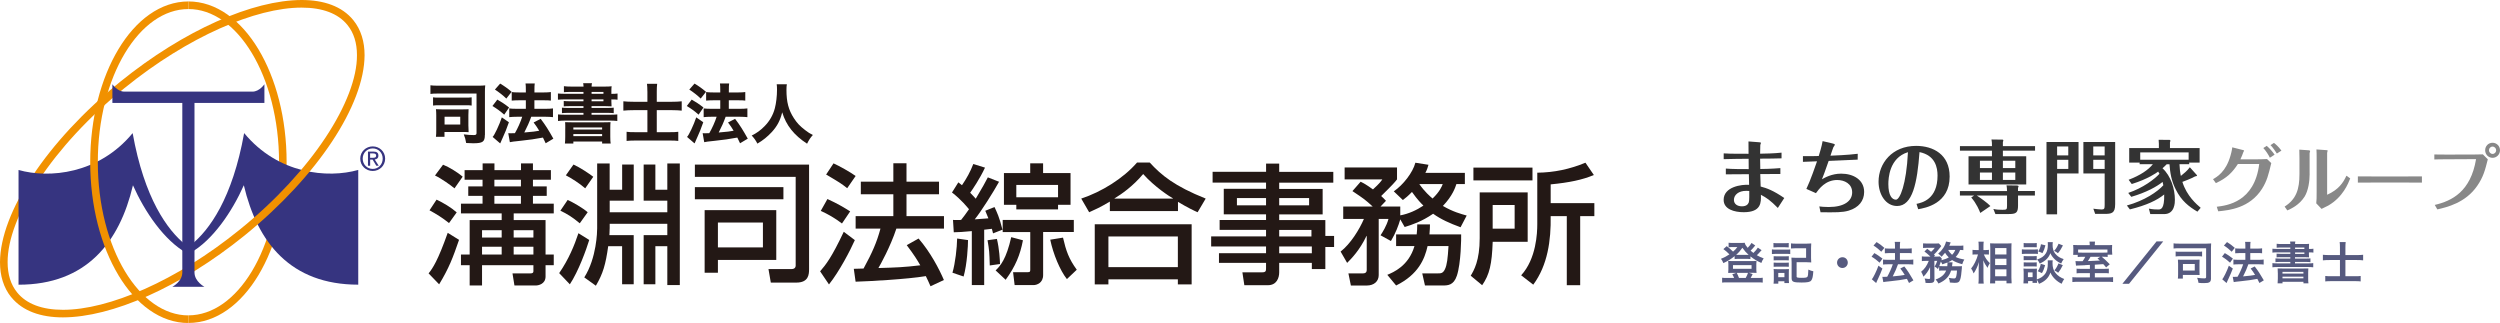
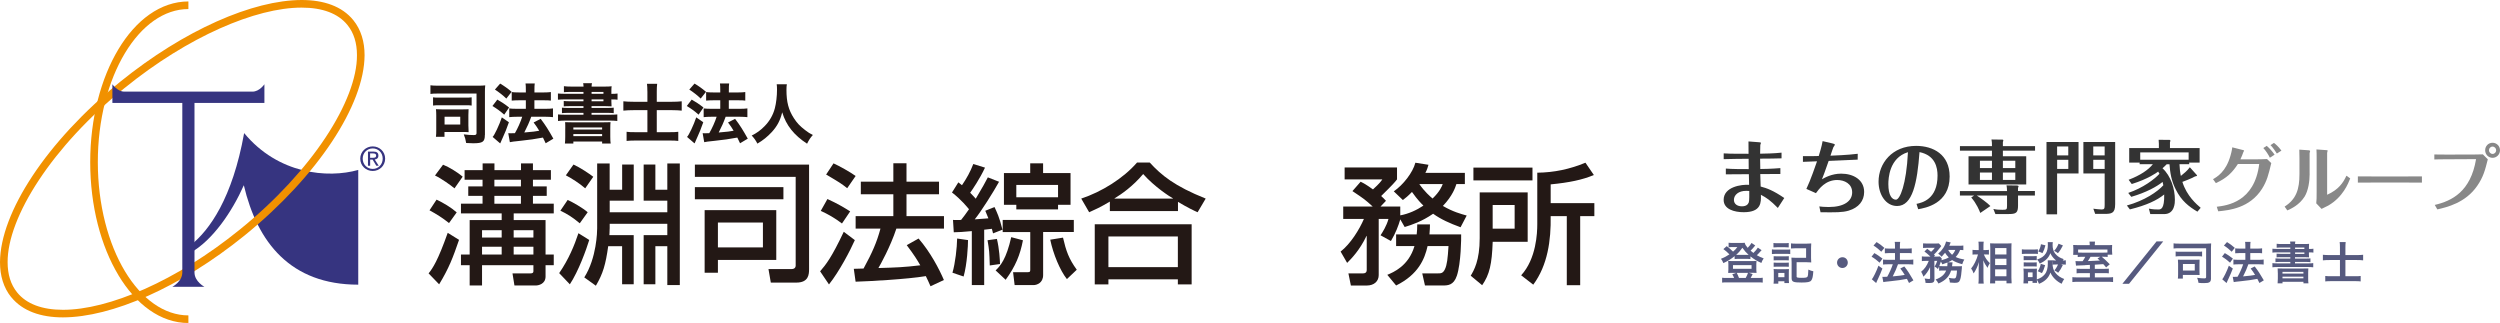
<svg xmlns="http://www.w3.org/2000/svg" id="_レイヤー_2" data-name="レイヤー 2" viewBox="0 0 640.4 82.73">
  <defs>
    <style>
      .cls-1 {
        fill: #333;
      }

      .cls-1, .cls-2, .cls-3, .cls-4, .cls-5, .cls-6 {
        stroke-width: 0px;
      }

      .cls-2 {
        fill: #f19100;
      }

      .cls-3 {
        fill: #565a7f;
      }

      .cls-4 {
        fill: #363480;
      }

      .cls-5 {
        fill: #888;
      }

      .cls-6 {
        fill: #231815;
      }
    </style>
  </defs>
  <g id="Main">
    <g>
      <g>
        <g>
          <path class="cls-5" d="M566.9,45.89c1.01-.58,3.28-1.88,4.45-5.97.1-.32.37-1.31.47-2.18l2.72.69c.13.04.31.08.31.15,0,.08-.17.32-.19.38-.3.78-.44,1.23-.76,1.85h3.88c.58,0,1.85,0,2.94-.07l1.09,1.03c-.72,3.04-1.12,4.62-2.4,6.64-3.14,4.88-8.3,5.44-11.19,5.72l-.37-1.17c2.59-.32,9.67-1.18,10.87-10.95h-5.46c-1.42,2.18-2.8,3.58-5.64,4.9l-.72-1ZM580.64,37.36c.8.69,1.42,1.4,2.02,2.26l-1.21.78c-.37-.78-1.07-1.84-1.68-2.48l.87-.56ZM582.49,36.6c.28.21,1.14.89,1.92,1.98l-1.17.75c-.38-.6-.98-1.49-1.63-2.16l.88-.56Z" />
          <path class="cls-5" d="M591.64,44.53c0,1.88-.34,4.3-1.3,5.85-1.39,2.16-3.4,3.07-4.42,3.52l-.69-.98c3.02-1.92,3.8-4.5,3.8-8.33v-4.02c0-.27-.02-2.05-.04-2.24l2.46.17c.11.02.31.06.31.22,0,.08-.11.39-.13.49v5.32ZM593.43,40.31c0-.3,0-1.59-.05-2.03l2.56.18c.09,0,.31.02.31.13,0,.1-.13.46-.13.56v10.74c2.91-1.3,4.12-3.07,4.94-4.88l.97.69c-.49,1.25-1.84,4.77-5.61,6.95-.25.13-1.46.73-1.73.86l-1.36-1.43c.1-.84.1-1.52.1-2.95v-8.82Z" />
          <path class="cls-5" d="M604,45.18c1.31,0,4.05.02,4.62.02h7.1c1.48,0,3.17,0,4.68-.02v1.6c-1.12-.02-3.43-.02-4.63-.02h-7.1c-3.25,0-3.66,0-4.68.02v-1.6Z" />
          <path class="cls-5" d="M623.7,52.49c4.4-1.03,9.19-3.41,10.57-11.73l-7.45.04c-1.75,0-2.5.02-3.24.05v-1.28c1.06.03,2.13.03,3.21.03l7.08-.02c1.01,0,1.79-.01,2.14-.04l1.27,1.27c-.71,2.82-1.16,4.54-2.71,6.79-3.02,4.4-7.81,5.48-10.22,6.04l-.67-1.16ZM638.5,36.57c1.04,0,1.9.85,1.9,1.92s-.87,1.94-1.9,1.94-1.9-.84-1.9-1.94.84-1.92,1.9-1.92ZM638.5,37.55c-.52,0-.93.43-.93.93s.41.95.93.95.92-.43.92-.95c0-.49-.42-.93-.92-.93Z" />
        </g>
        <g>
          <path class="cls-1" d="M456.05,44.57c-1.38,0-3.15.02-5.14.02.04,1.07.08,2.61.1,3.19,1.65.45,3.17.98,6.05,2.94l-1.65,2.55c-1.87-1.91-2.94-2.65-4.34-3.37.06,1.93.14,4.46-4.4,4.46-2.42,0-5.14-.76-5.14-3.16,0-3.35,4.54-3.99,6.52-3.85-.02-.51-.06-2.32-.06-2.73-3.56,0-5.3.04-5.9.04v-1.48c1.54.14,4.21.14,5.86.14,0-.39,0-2.24-.02-2.65-2.26.02-4.71.04-6.39.1v-1.48c1.6.12,5.22.1,6.37.1-.02-1-.04-2.61-.02-3.16l2.61.2c.58.04.58.11.58.21,0,.06-.14.41-.16.49-.02.23-.05,1.34-.05,2.24,1.24-.02,3.62-.06,5.49-.27v1.46c-1.81.04-2.94.08-5.49.08,0,.78.02.97.05,2.65.53,0,3.02-.04,5.14-.23v1.5ZM447.26,48.89c-1.85,0-3.1.99-3.1,2.32,0,1.03.85,1.64,2.04,1.64,1.09,0,1.55-.45,1.77-1.01.16-.43.12-2.22.12-2.92-.43-.04-.76-.04-.82-.04Z" />
          <path class="cls-1" d="M466.06,52.88c.52.06,1.15.15,2.37.15,3.99,0,6.02-1.54,6.02-3.76s-2-3.16-3.83-3.16c-3.04,0-4.67,2.3-5.45,3.37l-2.45-1.09c1.09-2.26,2.4-6.13,2.73-7.07-.27,0-3.28.12-3.61.14v-1.46c1.69.02,2.77,0,4.05-.04.18-.6.78-2.49.99-3.81l2.4.56c.7.16.74.29.74.39,0,.06-.35.56-.37.58-.06.08-.51,1.46-.76,2.2.52-.02,4.5-.16,6.99-.49l-.02,1.5c-1.11.04-5.76.25-7.43.33-1.06,3.04-1.33,3.74-1.72,4.7.7-.39,2.48-1.44,4.93-1.44,3.13,0,5.88,1.58,5.88,4.69,0,2.26-1.38,4.01-3.97,4.79-1.61.47-3.25.45-7.2.41l-.31-1.48Z" />
          <path class="cls-1" d="M490.94,52.22c1.38-.29,5.38-1.15,5.38-7.24,0-2.03-.55-5.18-4.62-6.02-.58,7.89-1.77,13.81-5.74,13.81-2.92,0-4.75-2.98-4.75-6.23,0-4.71,3.48-9.17,9.62-9.17,4.36,0,8.59,2.18,8.59,7.85,0,6.99-6.27,8.06-8.06,8.37l-.43-1.38ZM483.72,47.16c0,2.9.93,3.99,1.94,3.99s2.67-3.83,3.08-12.17c-4.81,1.46-5.02,6.76-5.02,8.18Z" />
          <path class="cls-1" d="M521.3,37.44v1.15h-8.24v1.44h5.98v7.22h-14.78v-7.22h6v-1.44h-8.2v-1.15h8.2v-.33c0-.51-.02-.82-.12-1.38l2.92.04s.12.12.12.19c0,.02-.1.41-.12.45v1.03h8.24ZM521.26,48.93v1.15h-4.32v2.55c0,1.91-.5,2.2-2.43,2.2h-3.37l-.52-1.31c.78.2,1.59.22,2.34.22,1.08,0,1.16-.08,1.16-1.04v-2.61h-7.75c.62.37,2.88,1.99,3.49,2.69l-2.59,1.77c-.18-.49-.94-2.41-2.32-3.95l.74-.51h-3.64v-1.15h12.07c0-.56-.06-1.13-.13-1.46l2.78.04c.16,0,.31.1.31.22,0,.08-.15.33-.15.41v.78h4.32ZM510.26,43.05v-1.87h-3.08v1.87h3.08ZM507.18,44.2v1.9h3.08v-1.9h-3.08ZM516.24,43.05v-1.87h-3.18v1.87h3.18ZM513.06,44.2v1.9h3.18v-1.9h-3.18Z" />
          <path class="cls-1" d="M532.44,36.37v8.06h-5.49v10.47h-2.72v-18.52h8.2ZM529.81,39.8v-2.28h-2.86v2.28h2.86ZM526.96,40.93v2.34h2.86v-2.34h-2.86ZM541.82,36.37v15.96c0,2.34-.95,2.46-2.75,2.46h-2.37l-.47-1.33c.49.08,1.75.2,2.12.2.68,0,.78-.22.78-1.15v-8.08h-5.45v-8.06h8.14ZM539.13,39.8v-2.28h-2.92v2.28h2.92ZM536.21,40.93v2.34h2.92v-2.34h-2.92Z" />
          <path class="cls-1" d="M550.81,54.81l-.35-1.37c.96.22,2.1.22,2.4.22.6,0,1.6,0,1.52-3.84-1.82,1.46-4.42,2.74-8.79,3.82l-.77-1c4.59-1.28,7.83-3.52,9.34-5.18-.07-.39-.13-.61-.19-.86-1.5,1.21-4.2,2.71-8.02,3.82l-.78-1c3.78-1.28,6.68-3.48,8-4.9-.19-.35-.24-.45-.33-.57-.41.31-2.59,1.89-6.77,3.19l-.8-1.09c2.96-1.12,5.08-2.55,6.21-3.99h-3.39v-.41h-2.67v-3.72h7.6v-1.09c0-.16-.06-.89-.06-1.03l2.82.02c.08,0,.2.12.2.27,0,.06-.12.27-.12.33v1.5h7.6v3.72h-2.67v.41h-2.49c.04,1.11.16,2.22.35,3,.7-.56,1.67-1.34,2.3-2.22l1.81,2.02c.19.23-.3.31-.47.33-1.13.62-2.61,1.15-3.25,1.4,1.13,3.62,3.64,5.74,4.69,6.64l-.84.99c-2.13-1.27-4.07-2.71-5.55-5.69-1.15-2.28-1.44-4.28-1.6-6.45h-.72c-.49.51-.85.82-1.07,1.02,2.18,2,3.17,5.31,3.17,8.08,0,.68,0,3.66-2.75,3.66h-3.56ZM548.24,40.91h12.4v-1.87h-12.4v1.87Z" />
        </g>
      </g>
      <g>
        <path class="cls-6" d="M128.51,58.97v1.87h-5.03v-1.87h5.03ZM123.61,43.58h-4.6v2.46h4.6v1.7h-3.66v2.43h3.66v2h-5.53v2.5h10.43v1.7h-8.2v8.83h-2.23v2.73h2.23v5.2h3.17v-5.2h13.16v1.57c0,.33-.2.53-.7.53h-4.66l.5,3.1h5.5c.57,0,2.47-.33,2.47-2.3v-2.9h2.1v-2.73h-2.1v-8.83h-8.16v-1.7h10.26v-2.5h-5.33v-2h3.53v-2.43h-3.53v-1.7h4.6v-2.46h-4.6v-1.73h-3.06v1.73h-6.8v-1.73h-3.03v1.73ZM128.51,63.2v2h-5.03v-2h5.03ZM136.64,58.97v1.87h-5.06v-1.87h5.06ZM136.64,63.2v2h-5.06v-2h5.06ZM133.44,46.04v1.7h-6.8v-1.7h6.8ZM133.44,50.18v2h-6.8v-2h6.8ZM111.42,44.95c1.63.77,4.06,2.5,5,3.3l2.1-3c-1.3-1.1-3.43-2.43-5.03-3.06l-2.06,2.76ZM110.02,53.87c1.83,1,3.33,1.93,5,3.27l1.97-2.74c-1.43-1.26-3.5-2.49-5.16-3.26l-1.8,2.73ZM114.69,59.64c-2.53,7.13-3.83,9.06-4.9,10.39l2.7,2.8c2.53-4.17,3.53-6.83,5.1-11.39l-2.9-1.8Z" />
        <path class="cls-6" d="M156.17,58.57c0,.67-.07,1.66-.07,1.66h6.23v12.59h-2.97v-9.76h-3.56c-.66,4.7-1.33,7.03-3.16,10.13l-2.97-2.13c3.2-5.03,3.3-11.83,3.3-12.56v-16.63h3.2v6.73h3.2v-6.46h2.97v9.26h-6.16v2.97h14.76v-2.97h-6.06v-9.26h3v6.46h3.06v-6.73h3.2v31.15h-3.2v-9.96h-3.06v9.76h-3v-12.59h6.06v-2.9h-14.76v1.23ZM146.91,42.15c1.7.77,4.03,2.33,5.06,3.13l-2.06,2.96c-1.46-1.27-3.43-2.53-4.96-3.33l1.96-2.77ZM145.41,51.21c1.26.56,3.9,2.06,5.13,3.16l-2.03,2.83c-1.9-1.6-3.23-2.4-4.96-3.23l1.87-2.76ZM150.94,61.47c-.77,2.5-2.73,7.96-4.97,11.36l-2.73-2.87c2.43-3.53,3.9-7.1,4.93-10.22l2.77,1.73Z" />
        <path class="cls-6" d="M183.9,57h11.53v6.37h-11.53v-6.37ZM180.5,69.86h3.4v-3.27h14.95v-12.76h-18.35v16.02ZM178,45.31h25.82v22.78c0,.4-.3.83-1.04.83h-5.93l.6,3.47h6.53c3.16,0,3.27-2.1,3.27-3.47v-26.75h-29.25v3.13ZM178,51.04h22.68v-3.1h-22.68v3.1Z" />
        <path class="cls-6" d="M229.61,58.57c-1.53,4.66-4.16,9.36-4.6,10.09,4.53-.13,6.56-.2,10.73-.7-.73-1.27-1.5-2.56-3.47-5.16l3.03-1.7c3.03,3.5,5.26,7.76,6.49,10.63l-3.43,1.6c-.43-1-.76-1.7-1.2-2.6-4.76.8-14.59,1.33-17.99,1.43l-.46-3.3c.46,0,2.23-.07,2.5-.07,2.2-4.03,3.4-6.73,4.33-10.23h-6.36v-3.2h9.66v-5.6h-8.33v-3.23h8.33v-4.7h3.37v4.7h8.33v3.23h-8.33v5.6h9.6v3.2h-12.19ZM213.52,41.85c1.37.6,4.46,2.33,5.66,3.23l-2.16,3.13c-1.6-1.26-2-1.5-5.4-3.5l1.9-2.87ZM211.95,50.98c2.63,1.2,4.13,2.1,5.83,3.17l-2.1,3.1c-1.83-1.4-3.66-2.43-5.43-3.23l1.7-3.03ZM218.98,61.5c-1.2,2.7-3.93,7.96-6.63,11.36l-2.27-3.36c1.5-1.73,2.93-3.5,6.06-10.13l2.83,2.13Z" />
        <path class="cls-6" d="M260.34,50.54v-3.17h10.69v3.17h-10.69ZM244.31,59.5c1.27-.03,2.33-.07,4.63-.3v13.83h3.17v-14.19c1.04-.1,1.5-.16,1.97-.23.07.2.1.34.3,1.17l2.47-.97v.63h7.06v9.59c0,.47,0,.7-.7.7h-3.7l.4,3.3h4.83c.87,0,2.47-.57,2.47-2.57v-11.03h7.86v-3.1h-18.22v2.46h-.07c-.76-3.1-1.43-4.49-2.03-5.76l-2.36.96c.36.83.53,1.23.8,1.94-1.07.1-2.7.2-3.5.26,1.63-2,4.83-7.09,6.23-9.63l-2.87-1.13c-.56,1.1-1.4,2.63-3.1,5.47-.33-.37-.7-.8-1.43-1.53.6-.83,2.47-3.57,3.8-6.43l-3-.93c-.73,1.93-1.73,3.73-2.9,5.43-.13-.1-.27-.23-.93-.73l-1.63,2.6c2.4,1.83,4,3.86,4.36,4.29-.97,1.4-1.57,2.17-2.03,2.74-.83.03-1.2.03-2.07,0l.2,3.16ZM245.18,61.1c-.04,2.33-.47,6.3-1.2,8.76l2.86.97c.9-3.2,1.13-7.93,1.13-9.33l-2.8-.4ZM260.34,53.64h10.69v-1.17h3.2v-8.13h-7.03v-2.5h-3.3v2.5h-6.73v8.13h3.17v1.17ZM252.97,61.54c.44,2.66.46,2.83.57,6.46l2.63-.37c-.06-1.2-.16-3.7-.8-6.43l-2.4.34ZM259.04,60.74c-1.27,5.63-2.76,7.33-4,8.53l2.57,2.4c2.53-3.5,3.7-6.33,4.43-10.12l-3-.8ZM275.83,69.1c-2.03-2.8-2.73-4.76-3.53-8.23l-3.27.53c.74,3.63,2.53,7.93,4.27,10.09l2.53-2.4Z" />
        <path class="cls-6" d="M285.5,50.88v-.07c1.73-1.03,4.7-3.09,7.33-6.23,2.97,3.33,6.83,5.8,7.63,6.23v.07h-14.96ZM284.3,54.07h17.45v-2.36c2.57,1.53,4.06,2.23,5.03,2.66l2.07-3.5c-8.06-3.23-11.36-6-14.33-9.23h-3.26c-3.53,4.07-9.06,7.5-14.29,9.23l2.03,3.5c1.33-.6,2.8-1.23,5.3-2.73v2.43ZM280.43,72.86h3.5v-1.3h17.79v1.3h3.53v-15.42h-24.82v15.42ZM301.72,60.57v7.86h-17.79v-7.86h17.79Z" />
-         <path class="cls-6" d="M335.34,50.74v1.86h-7.66v-1.86h7.66ZM324.31,44.01h-13.69v2.76h13.69v1.6h-10.83v6.53h10.83v1.46h-11.89v2.53h11.89v1.67h-14.06v2.57h14.06v1.73h-12.06v2.47h12.06v1.4c0,.69-.06,1.03-1.03,1.03h-5.03l.5,3.3h6.03c2.3,0,2.9-1.93,2.9-3.3v-2.43h8.36v1.6h3.46v-5.66h2.24v-2.83h-2.24v-4.06h-11.82v-1.46h11.13v-6.53h-11.13v-1.6h13.86v-2.76h-13.86v-2.13h-3.36v2.13ZM324.31,50.74v1.86h-7.46v-1.86h7.46ZM335.94,58.9v1.67h-8.26v-1.67h8.26ZM336.04,63.14v1.73h-8.36v-1.73h8.36Z" />
        <path class="cls-6" d="M358.7,56.17c-.47,1.63-1.17,3.5-2.4,5.57l-2.66-1.47c.46-.7,1.56-2.4,2.03-4.19h-2.5v14.39c0,1.57-1.17,2.67-3.07,2.67h-4.06l-.63-3.1h3.56c.63,0,1.13-.13,1.13-.9v-8.7h-.06c-1.73,3.63-3.87,5.83-4.96,6.9l-1.67-2.9c2.53-1.96,4.8-5.63,5.97-8.36h-5.3v-3.17h7.56c-2.07-1.87-2.13-1.9-5.2-3.96l2.1-2.4c.87.43,1.43.73,3.16,1.97,1.73-1.57,2.07-2.1,2.4-2.57h-9.66v-3.06h13.42v3.06c-.57.73-.87,1.13-4.06,4.26.57.5.76.74,1.23,1.23l-1.4,1.47h5.06v2.26c2.13-.4,4.13-1.3,5.93-2.5-.47-.47-1.5-1.46-2.93-3.5-1.07,1.1-1.63,1.53-2.33,2.07l-2.33-2.23c2.37-1.6,4.9-4.83,5.53-7.33l3.36.53c-.2.7-.36,1.23-.8,2.07h10.12v2.87h-2.17c-.26.8-.96,3-3.46,5.6,2.56,1.5,4.66,2.06,6.1,2.46l-1.57,3c-2.83-1.03-5.03-2.03-7.03-3.46-2.9,2-5.43,2.83-7.29,3.4l-1.13-1.97ZM363.57,47.15c1.43,2.03,2.73,3.13,3.4,3.7,1.87-1.8,2.37-3.1,2.6-3.7h-6ZM362.9,60.04c.1-.86.14-1.63.14-2.56h3.26c0,.77-.03,1.27-.13,2.56h8.12c.03.9-.03,7.4-1.1,10.59-.83,2.5-2.37,2.5-3.67,2.5h-4.5l-.7-3.1h4c.76,0,1.3,0,1.8-1.03.56-1.17.73-2.8.93-5.97h-5.36c-.73,3.3-2.37,7.3-8.06,10.1l-2.26-2.73c1.5-.63,5.46-2.23,6.96-7.36h-4.7v-3h5.26Z" />
        <path class="cls-6" d="M387.99,52.51v6.06h-5.63v-6.06h5.63ZM377.43,46.21h15.13v-3.27h-15.13v3.27ZM406.12,41.68c-4.03,1.66-7.96,2.5-12.33,2.56v13.19c0,2.2-.24,8.86-4.13,13.09l3.1,2.4c3.7-5,4.56-11.36,4.46-17.56h4.13v17.69h3.43v-17.69h3.63v-3.33h-11.19v-4.8c4.83-.47,8.13-1.17,11.06-2.4l-2.16-3.16ZM379.04,60.97c0,5.8-1.47,8.26-2.3,9.66l2.93,2.43c1.9-2.73,2.5-5.4,2.7-11.12h8.96v-12.66h-12.29v11.69Z" />
        <g>
          <path class="cls-4" d="M92.28,40.64c0-1.8,1.47-3.14,3.2-3.14s3.18,1.33,3.18,3.14-1.46,3.16-3.18,3.16-3.2-1.33-3.2-3.16ZM95.48,43.27c1.43,0,2.55-1.12,2.55-2.64s-1.12-2.61-2.55-2.61-2.57,1.12-2.57,2.61,1.12,2.64,2.57,2.64ZM94.81,42.46h-.55v-3.63h1.39c.86,0,1.28.31,1.28,1.03,0,.65-.41.93-.94,1l1.03,1.6h-.62l-.95-1.57h-.63v1.57ZM95.47,40.42c.47,0,.88-.03.88-.59,0-.45-.41-.53-.79-.53h-.75v1.12h.66Z" />
-           <path class="cls-2" d="M48.26,80.78c6.21,0,11.99-4.2,16.27-11.3h0c4.27-7.09,6.95-16.98,6.95-27.93h0c0-10.94-2.68-20.84-6.95-27.93h0c-4.28-7.11-10.06-11.31-16.27-11.3h0V.37c7.15,0,13.46,4.8,17.94,12.25h0c4.48,7.46,7.22,17.67,7.22,28.93h0c0,11.26-2.74,21.47-7.22,28.93h0c-4.47,7.45-10.79,12.24-17.94,12.25h0v-1.95h0ZM48.26,2.32h0s0,0,0,0h0Z" />
          <path class="cls-4" d="M47.79,64.79h.94c5.76-3.22,10.74-10.59,13.73-17.34,3.45,14.65,11.97,25.47,29.31,25.47v-29.39c-7.83,2.22-20.56,1.07-29.23-9.44-3,16.73-8.9,24.86-13.58,28.62h-1.4l.23,2.07Z" />
          <path class="cls-2" d="M2.88,76.14C.91,73.71,0,70.62,0,67.17H0c.06-12.72,11.92-30.9,30.76-46.2h0C47.25,7.64,64.81.02,77.27,0h0c5.65,0,10.35,1.6,13.24,5.17h0c1.97,2.43,2.88,5.52,2.88,8.97h0c-.06,12.72-11.92,30.89-30.75,46.19h0c-16.49,13.33-34.06,20.95-46.51,20.97h-.02c-5.64,0-10.33-1.61-13.22-5.17h0ZM31.98,22.49C13.38,37.49,1.89,55.62,1.95,67.17h0c0,3.12.8,5.72,2.44,7.74h0c2.39,2.96,6.42,4.45,11.73,4.45h0c11.68.02,29.07-7.38,45.29-20.54h0c18.59-15.01,30.09-33.13,30.03-44.68h0c0-3.12-.8-5.72-2.44-7.74h0c-2.39-2.96-6.42-4.45-11.73-4.45h-.05c-11.68,0-29.04,7.41-45.23,20.54h0Z" />
-           <path class="cls-4" d="M48.96,62.72h-1.4c-4.68-3.76-10.59-11.89-13.58-28.62-8.67,10.51-21.41,11.66-29.23,9.44v29.39c17.34,0,25.86-10.82,29.31-25.47,2.99,6.75,7.98,14.12,13.73,17.34h.94l.23-2.07Z" />
          <path class="cls-4" d="M52.37,73.47s-2.55-1.34-2.55-3.69V26.36h17.91v-4.78s-1.27,1.89-3.05,1.89H31.85c-1.79,0-3.06-1.89-3.06-1.89v4.78h17.91v43.42c0,2.36-2.56,3.69-2.56,3.69h8.22Z" />
          <path class="cls-2" d="M30.33,70.48c-4.48-7.46-7.22-17.67-7.22-28.93h0c0-11.26,2.74-21.47,7.22-28.93h0C34.8,5.17,41.11.38,48.26.37h0v1.95c-6.21,0-11.99,4.2-16.26,11.3h0c-4.27,7.09-6.95,16.98-6.94,27.93h0c0,10.94,2.68,20.84,6.94,27.93h0c4.28,7.11,10.06,11.31,16.26,11.31h0v1.95c-7.15,0-13.46-4.8-17.93-12.25h0Z" />
        </g>
        <path class="cls-6" d="M124.2,34.57c0,1.76-.53,2.13-3,2.13-.61,0-1.09-.02-1.79-.07-.15-.91-.28-1.39-.61-2.21,1.01.13,1.74.18,2.56.18.53,0,.71-.13.71-.5v-10.14h-9.64c-1.13,0-1.63.02-2.17.1v-2.21c.56.08,1.03.1,2.17.1h10.06c.75,0,1.26-.02,1.81-.08-.07.6-.08,1.01-.08,1.74v10.95ZM110.93,24.93c.45.07.75.08,1.46.08h6.95c.73,0,1.05-.02,1.48-.08v2.11c-.45-.07-.78-.08-1.46-.08h-6.97c-.68,0-1.01.02-1.46.08v-2.11ZM119.99,32.33c0,.75.02,1.13.05,1.53-.56-.05-.78-.05-1.63-.05h-4.55v1.24h-2.19c.07-.52.08-1.01.08-1.79v-3.75c0-.62-.02-1.06-.08-1.54.43.03.86.05,1.56.05h5.16c.86,0,1.23-.02,1.64-.05-.03.4-.05.8-.05,1.53v2.84ZM113.88,31.9h4.02v-1.99h-4.02v1.99Z" />
        <path class="cls-6" d="M127.39,25.51c1.06.6,1.91,1.15,3.02,2.03l-1.25,1.83c-1.01-.9-1.99-1.61-3.02-2.21l1.25-1.64ZM130.36,31.32c-.67,1.88-.93,2.52-1.53,3.84-.12.25-.23.5-.33.74-.1.22-.2.43-.28.65l-.1.18-1.93-1.66c.43-.35,1.73-3.09,2.36-5.01l1.81,1.26ZM128.12,21.41c1.06.63,1.98,1.28,2.94,2.11l-1.36,1.73c-.75-.75-1.96-1.69-2.92-2.31l1.34-1.53ZM130.21,34.12c.25.02.36.02.56.02.35,0,.48,0,1.13-.03.7-1.19,1.49-2.97,1.87-4.2h-1.44c-.7,0-1.31.03-1.88.1v-2.24c.52.07,1.1.1,1.89.1h2.36v-2.18h-1.79c-.68,0-1.23.03-1.83.08v-2.19c.45.07,1.01.1,1.84.1h1.78v-.51c0-.95-.02-1.35-.08-1.79h2.36c-.07.47-.08.85-.08,1.79v.51h2.42c.75,0,1.26-.03,1.79-.1v2.19c-.48-.07-.95-.08-1.78-.08h-2.44v2.18h2.92c.71,0,1.28-.03,1.84-.1v2.24c-.5-.06-1.14-.1-1.82-.1h-3.75c-.56,1.54-1,2.51-1.78,4.03,2.57-.23,2.59-.23,3.82-.45-.43-.73-.76-1.23-1.43-2.12l1.81-.93c1.28,1.69,1.99,2.84,3.25,5.08l-1.97,1.18c-.33-.7-.45-.96-.7-1.46-2.11.4-3.35.56-5.78.83-1.74.18-2.14.23-2.7.35l-.4-2.29Z" />
        <path class="cls-6" d="M149.48,23.55h-3.39c-.78,0-1.16.02-1.64.07v-1.54c.52.07,1.13.1,1.89.1h3.14c-.02-.37-.03-.51-.1-.86h2.26c-.07.28-.08.45-.1.86h3.35c.78,0,1.3-.02,1.79-.08-.05.3-.07.63-.07,1.36v.58h.17c.61,0,.91-.02,1.41-.08v1.58c-.4-.05-.76-.07-1.48-.07h-.1v.58c0,.58.02.98.05,1.19-.52-.03-.95-.05-1.68-.05h-3.45v.46h3.92c.85,0,1.3-.02,1.76-.07v1.4c-.53-.05-.98-.07-1.76-.07h-3.92v.48h4.66c.85,0,1.41-.03,1.94-.08v1.68c-.6-.07-1.26-.1-1.94-.1h-11.29c-.71,0-1.34.03-1.96.1v-1.68c.52.05,1.15.08,1.96.08h4.56v-.48h-3.75c-.8,0-1.25.02-1.76.07v-1.4c.48.05.95.07,1.76.07h3.75v-.46h-3.39c-.75,0-1.21.02-1.66.06v-1.38c.47.05.9.07,1.66.07h3.39v-.48h-4.6c-.81,0-1.33.02-1.94.08v-1.59c.52.05,1.11.08,1.94.08h4.6v-.48ZM144.8,32.93c0-.98,0-1.23-.05-1.63.42.03.63.03,1.69.03h8.25c1.1,0,1.3,0,1.71-.03-.05.36-.07.76-.07,1.63v2.07c0,.85.03,1.38.1,1.76h-2.19v-.51h-7.37v.51h-2.16c.05-.5.08-1.01.08-1.74v-2.09ZM146.87,33.18h7.37v-.52h-7.37v.52ZM146.87,34.88h7.37v-.53h-7.37v.53ZM154.58,24.03v-.48h-3.04v.48h3.04ZM151.54,25.94h3.04v-.48h-3.04v.48Z" />
        <path class="cls-6" d="M165.83,23.42c0-.86-.03-1.35-.1-1.96h2.61c-.07.6-.1,1.15-.1,1.99v2.62h3.92c.88,0,1.66-.03,2.47-.12v2.39c-.75-.08-1.46-.12-2.39-.12h-4v5.64h3.3c1.03,0,1.56-.02,2.21-.1v2.34c-.7-.08-1.19-.1-2.21-.1h-8.81c-1,0-1.58.04-2.22.1v-2.34c.61.08,1.14.1,2.19.1h3.14v-5.64h-3.59c-.96,0-1.68.03-2.57.12v-2.39c.72.08,1.55.12,2.57.12h3.59v-2.65Z" />
        <path class="cls-6" d="M177.18,25.51c1.06.6,1.91,1.15,3.02,2.03l-1.25,1.83c-1.01-.9-1.99-1.61-3.02-2.21l1.25-1.64ZM180.15,31.32c-.67,1.88-.93,2.52-1.53,3.84-.12.25-.23.5-.33.74-.1.22-.2.43-.28.65l-.1.18-1.92-1.66c.43-.35,1.73-3.09,2.36-5.01l1.81,1.26ZM177.91,21.41c1.06.63,1.98,1.28,2.94,2.11l-1.36,1.73c-.74-.75-1.96-1.69-2.92-2.31l1.34-1.53ZM180,34.12c.25.02.36.02.56.02.35,0,.48,0,1.13-.03.7-1.19,1.5-2.97,1.88-4.2h-1.44c-.7,0-1.31.03-1.88.1v-2.24c.52.07,1.1.1,1.89.1h2.36v-2.18h-1.79c-.68,0-1.23.03-1.83.08v-2.19c.45.07,1.01.1,1.84.1h1.78v-.51c0-.95-.02-1.35-.08-1.79h2.36c-.07.47-.08.85-.08,1.79v.51h2.42c.75,0,1.26-.03,1.79-.1v2.19c-.48-.07-.95-.08-1.78-.08h-2.44v2.18h2.92c.71,0,1.28-.03,1.84-.1v2.24c-.5-.06-1.14-.1-1.82-.1h-3.75c-.56,1.54-1,2.51-1.78,4.03,2.57-.23,2.59-.23,3.82-.45-.43-.73-.76-1.23-1.43-2.12l1.81-.93c1.28,1.69,1.99,2.84,3.25,5.08l-1.98,1.18c-.33-.7-.45-.96-.7-1.46-2.11.4-3.35.56-5.78.83-1.74.18-2.14.23-2.7.35l-.4-2.29Z" />
        <path class="cls-6" d="M201.56,21.59c-.07.28-.1.88-.1,1.46,0,3.09.53,5.11,1.91,7.24.8,1.23,1.51,1.99,2.89,3.05.8.61,1.11.81,1.96,1.24-.66.73-1.01,1.28-1.48,2.23-3.35-2.18-5.36-4.7-6.37-8.04-.53,2.11-1.24,3.47-2.64,5.03-1.16,1.24-2.27,2.14-3.72,2.99-.4-.81-.88-1.49-1.46-2.06,1.31-.66,2.26-1.34,3.29-2.39,1.29-1.3,2.19-2.86,2.65-4.63.33-1.25.55-3.09.55-4.73,0-.6-.02-.95-.08-1.39h2.61Z" />
        <g>
          <path class="cls-3" d="M451.05,64.3c-.28.34-.74.82-1.02,1.08.53.31,1.04.54,1.76.82-.27.35-.44.68-.6,1.16-1.12-.49-1.88-.95-2.8-1.68v.68c-.23-.03-.38-.05-.77-.05h-2.55c-.3,0-.52.01-.73.05v-.75c-.81.68-1.7,1.24-2.88,1.79-.18-.46-.42-.87-.62-1.1.75-.29,1.42-.64,2.17-1.14-.59-.6-.98-.95-1.55-1.35l.86-.76c.53.39,1.16.94,1.62,1.41.52-.44.75-.68,1.1-1.17h-1.53c-.23,0-.44.01-.71.05v-1.17c.29.05.47.06.96.06h2.17c.54,0,.75-.01.99-.05.13.47.27.72.77,1.31.44-.45.83-.96.97-1.25l.96.64c-.46.59-.75.9-1.19,1.33.25.22.44.37.72.58.49-.45.95-1.01,1.14-1.36l.96.65s-.07.08-.1.12l-.1.13ZM444.21,71.2c-.12-.31-.33-.75-.47-.94l1.02-.37h-1.24c-.38,0-.61.01-.83.03.03-.31.05-.51.05-.84v-1.46c0-.3-.01-.51-.05-.79.3.03.53.05.91.05h5.45c.4,0,.62-.01.9-.05-.03.25-.05.44-.05.77v1.47c0,.39.01.58.05.84-.22-.02-.45-.03-.83-.03h-1.12l.96.35c-.09.19-.12.22-.18.34l-.22.42-.08.15-.05.06h1.98c.54,0,.79-.01,1.13-.06v1.25c-.35-.05-.65-.06-1.2-.06h-8c-.55,0-.84.01-1.2.06v-1.25c.35.05.58.06,1.12.06h1.95ZM443.92,68.85h4.76v-.94h-4.76v.94ZM445.13,65.28h2.79c-.59-.52-1.09-1.09-1.59-1.81-.43.64-.97,1.26-1.59,1.81h.4ZM447.18,71.2c.24-.43.5-.99.59-1.31h-2.89c.21.39.39.81.58,1.31h1.72Z" />
          <path class="cls-3" d="M453.9,63.88c.28.05.5.06.92.06h2.85c.47,0,.67-.01.92-.05v1.19c-.24-.03-.4-.05-.88-.05h-2.9c-.4,0-.65.01-.92.05v-1.2ZM454.29,62.24c.31.05.5.06.96.06h1.99c.46,0,.65-.01.96-.06v1.14c-.32-.03-.53-.05-.96-.05h-1.99c-.42,0-.67.01-.96.05v-1.14ZM454.31,72.67c.05-.38.07-.73.07-1.13v-1.71c0-.37-.01-.62-.06-.91.29.02.46.03.9.03h2.26c.45,0,.58,0,.77-.03-.03.25-.03.4-.03.83v1.94c0,.28.02.62.05.82h-1.18v-.46h-1.56v.62h-1.23ZM454.34,65.63c.23.02.38.03.76.03h2.38c.38,0,.53-.01.74-.03v1.07c-.25-.02-.39-.03-.74-.03h-2.38c-.37,0-.53.01-.76.03v-1.07ZM454.34,67.26c.23.02.38.04.76.04h2.38c.38,0,.53-.01.74-.04v1.08c-.27-.03-.38-.03-.76-.03h-2.37c-.35,0-.53.01-.75.03v-1.08ZM455.52,71.01h1.58v-1.09h-1.58v1.09ZM460.21,70.75c0,.23.06.3.27.35.22.05.55.07,1.02.07.94,0,1.28-.06,1.46-.24.17-.16.24-.71.27-1.87.37.19.98.39,1.27.43-.09,1.34-.22,1.93-.53,2.35-.3.4-.91.53-2.5.53-2.13,0-2.53-.18-2.53-1.17v-4.08c0-.55-.01-.77-.05-1.13.35.03.66.05,1.16.05h2.6v-2.45h-2.67c-.51,0-.86.02-1.2.06v-1.31c.37.05.73.07,1.21.07h2.8c.51,0,.84-.01,1.18-.05-.03.4-.05.61-.05,1.17v2.55c0,.49.01.81.05,1.14-.37-.03-.64-.05-1.16-.05h-2.59v3.58Z" />
          <path class="cls-3" d="M473.33,67.27c0,.76-.61,1.38-1.38,1.38s-1.37-.61-1.37-1.38.61-1.38,1.39-1.38,1.36.62,1.36,1.38Z" />
          <path class="cls-3" d="M480.14,64.83c.73.4,1.28.8,2.07,1.41l-.73,1.05c-.67-.61-1.35-1.13-2.06-1.54l.72-.92ZM482.2,68.78c-.37.98-.65,1.63-1.12,2.64-.08.17-.16.35-.25.53-.06.14-.12.28-.18.43l-.06.12-1.11-.97c.31-.25,1.25-2.16,1.7-3.47l1.03.73ZM480.71,62.01c.72.43,1.34.89,1.99,1.48l-.79,1c-.51-.52-1.32-1.18-1.99-1.59l.79-.89ZM482.18,70.91c.17.01.25.01.39.01.2,0,.52-.01.86-.03.55-.96,1.14-2.28,1.43-3.19h-1.25c-.46,0-.88.02-1.25.07v-1.29c.34.05.72.07,1.26.07h1.8v-1.73h-1.39c-.45,0-.84.02-1.21.06v-1.27c.3.05.69.07,1.22.07h1.38v-.51c0-.62-.01-.91-.07-1.21h1.4c-.06.35-.07.61-.07,1.21v.51h1.85c.5,0,.82-.02,1.18-.07v1.27c-.32-.05-.64-.06-1.17-.06h-1.86v1.73h2.22c.49,0,.86-.02,1.21-.07v1.29c-.35-.05-.76-.07-1.2-.07h-2.72c-.47,1.29-.62,1.63-1.35,3.1,1.61-.15,2.42-.24,3.07-.38-.35-.58-.61-.96-1.13-1.64l1.03-.53c.92,1.2,1.29,1.77,2.33,3.56l-1.13.68c-.28-.55-.37-.76-.53-1.06-1.49.29-2.25.39-4.18.6-1.28.13-1.53.16-1.87.23l-.25-1.34Z" />
          <path class="cls-3" d="M497.64,69.3c-.45,0-.66.01-.91.05v-1.11c-.12.26-.15.35-.31.68-.3-.31-.49-.45-.84-.63.24-.39.55-1.08.66-1.47h-.73l.02,4.68c0,.77-.3,1-1.32,1-.29,0-.55-.01-.96-.03-.01-.38-.09-.75-.24-1.13.49.08.81.12,1.03.12.31,0,.38-.05.37-.28v-2.76c-.4.92-1.07,1.89-1.71,2.45-.14-.45-.31-.83-.58-1.26.91-.75,1.43-1.49,1.95-2.78h-.8c-.43,0-.69.01-.97.06v-1.22c.29.05.58.06,1.04.06h1.16c-.65-.61-1.09-.99-1.54-1.31l.72-.69c.49.35.71.53.99.77.37-.3.69-.66.94-1.02h-2.01c-.39,0-.72.01-.99.05v-1.19c.31.03.58.05,1.09.05h1.98c.59,0,.74-.01.98-.04l.62.67c-.07.08-.16.2-.25.34-.61.82-1.24,1.51-1.62,1.81.1.1.17.18.25.28l-.25.28h.69c.4,0,.62-.01.84-.04l.5.61c-.03.07-.08.19-.14.36.69-.16,1.4-.43,1.9-.72-.4-.39-.74-.81-.95-1.19-.29.37-.42.52-.89,1.02-.22-.28-.57-.59-.88-.79,1.04-.86,1.79-2.02,2.01-3.11l1.2.23c-.05.1-.1.24-.17.4-.08.18-.09.22-.2.45h2.39c.54,0,.92-.02,1.22-.06v1.18c-.23-.03-.47-.05-.83-.05-.31.77-.61,1.25-1.14,1.81.67.31,1.31.5,2.22.65-.27.43-.37.68-.53,1.2-1.14-.31-2-.67-2.6-1.07-.29.21-.6.37-1.07.59h1.18c-.02.21-.05.37-.07.56-.02.16-.03.25-.06.45h1.64c.51,0,.71-.01.91-.05-.01.11-.02.21-.03.25v.25c-.1,1.37-.25,2.43-.42,2.9-.23.7-.52.89-1.43.89-.33,0-.68-.02-1.22-.08-.03-.43-.1-.76-.27-1.2.54.1.97.16,1.33.16s.5-.15.61-.73c.08-.38.12-.73.15-1.31h-1.51c-.46,1.54-1.46,2.57-3.24,3.33-.16-.32-.44-.74-.72-1.03,1.42-.51,2.28-1.25,2.7-2.3h-.89ZM498.82,68.2c.03-.33.06-.6.06-.87,0-.05,0-.06-.01-.09-.42.17-.71.28-1.32.47-.14-.3-.2-.42-.38-.69-.14.45-.24.75-.4,1.14.21.02.43.03.95.03h1.11ZM499.05,64.02c.18.39.6.91.99,1.25.39-.39.62-.73.82-1.25h-1.81Z" />
          <path class="cls-3" d="M508.18,65.18c.35.85.84,1.57,1.55,2.23l-.14.22c-.23.38-.28.46-.46.98-.46-.61-.79-1.18-1.1-1.94.03.67.05.95.05,1.58v2.97c0,.58.02,1.07.07,1.42h-1.36c.05-.37.07-.83.07-1.42v-2.38c0-.51.03-1.33.08-1.73-.3,1.02-.86,2.22-1.38,2.93-.16-.5-.39-.95-.64-1.26.68-.77,1.42-2.25,1.77-3.6h-.57c-.37,0-.6.01-.84.05v-1.24c.21.05.46.06.86.06h.72v-.94c0-.61-.02-.88-.07-1.2h1.36c-.05.3-.07.66-.07,1.19v.95h.66c.3,0,.53-.01.74-.06v1.22c-.27-.02-.46-.03-.73-.03h-.57ZM509.77,72.6c.03-.42.06-.91.06-1.48v-7.57c0-.39-.01-.67-.05-1.22.31.02.53.03,1.03.03h3.47c.5,0,.75-.01.99-.05-.02.33-.03.65-.03,1.18v7.61c0,.61.02,1.11.06,1.47h-1.32v-.66h-2.9v.68h-1.31ZM511.07,65.18h2.9v-1.64h-2.9v1.64ZM511.07,67.9h2.9v-1.63h-2.9v1.63ZM511.07,70.76h2.9v-1.76h-2.9v1.76Z" />
-           <path class="cls-3" d="M517.93,63.86c.28.05.5.06.92.06h2.26c.47,0,.65-.01.92-.05v1.19c-.24-.03-.4-.05-.88-.05h-2.31c-.4,0-.65.01-.92.05v-1.2ZM525.82,66.67c-.03.23-.05.38-.05.65,0,1.17.24,1.99.8,2.64.53.66,1.27,1.16,2.2,1.51-.3.42-.39.6-.66,1.22-1.28-.6-2.37-1.69-2.88-2.87-.43,1.32-1.4,2.28-2.92,2.89-.15-.38-.38-.82-.55-1.05.01.39.02.57.05.8h-1.16v-.47h-1.14v.6h-1.19c.03-.32.06-.76.06-1.13v-1.77c0-.35-.01-.59-.05-.9.23.03.42.05.77.05h1.99c.38,0,.5,0,.69-.03-.02.21-.03.4-.03.83v1.94c.9-.3,1.51-.69,2-1.28.58-.68.82-1.57.82-2.91,0-.29-.01-.51-.03-.71h1.29ZM518.38,62.24c.28.05.47.06.94.06h1.48c.46,0,.66-.01.94-.06v1.11c-.31-.02-.52-.03-.94-.03h-1.48c-.42,0-.65.01-.94.03v-1.11ZM518.38,65.59c.22.02.37.03.73.03h1.9c.37,0,.52-.01.72-.03v1.07c-.21-.02-.38-.03-.72-.03h-1.9c-.36,0-.51.01-.73.03v-1.07ZM518.38,67.2c.22.02.37.03.73.03h1.9c.37,0,.52-.01.72-.03v1.07c-.2-.02-.38-.03-.73-.03h-1.88c-.35,0-.52.01-.73.03v-1.07ZM519.47,70.99h1.2v-1.22h-1.2v1.22ZM525.84,62.03c-.03.23-.05.43-.05.66,0,.97.21,1.69.64,2.25.28.36.7.73,1.14.98.29.16.53.27,1.06.45-.3.43-.45.69-.64,1.14-1.28-.58-2.29-1.55-2.77-2.65-.44,1.2-1.31,2.05-2.72,2.65-.2-.43-.4-.74-.67-1.04,1.12-.37,1.76-.82,2.24-1.58.36-.58.51-1.25.51-2.23,0-.23-.01-.4-.03-.64h1.28ZM523.88,67.93c-.29.99-.49,1.49-.82,2.03l-1.07-.49c.36-.47.65-1.17.77-1.89l1.12.35ZM523.96,62.84c-.21.83-.42,1.39-.76,2l-1.09-.44c.39-.6.58-1.1.7-1.84l1.14.28ZM528.44,62.87c-.42.84-.77,1.39-1.28,1.99-.35-.28-.6-.43-.98-.59.52-.58.83-1.09,1.14-1.84l1.12.44ZM528.41,67.92c-.42.86-.69,1.33-1.19,1.95-.43-.32-.5-.37-.97-.6.45-.53.77-1.09,1.05-1.8l1.11.45Z" />
+           <path class="cls-3" d="M517.93,63.86c.28.05.5.06.92.06h2.26c.47,0,.65-.01.92-.05v1.19c-.24-.03-.4-.05-.88-.05h-2.31c-.4,0-.65.01-.92.05v-1.2ZM525.82,66.67c-.03.23-.05.38-.05.65,0,1.17.24,1.99.8,2.64.53.66,1.27,1.16,2.2,1.51-.3.42-.39.6-.66,1.22-1.28-.6-2.37-1.69-2.88-2.87-.43,1.32-1.4,2.28-2.92,2.89-.15-.38-.38-.82-.55-1.05.01.39.02.57.05.8h-1.16v-.47h-1.14v.6h-1.19c.03-.32.06-.76.06-1.13v-1.77c0-.35-.01-.59-.05-.9.23.03.42.05.77.05h1.99c.38,0,.5,0,.69-.03-.02.21-.03.4-.03.83v1.94c.9-.3,1.51-.69,2-1.28.58-.68.82-1.57.82-2.91,0-.29-.01-.51-.03-.71h1.29Zc.28.05.47.06.94.06h1.48c.46,0,.66-.01.94-.06v1.11c-.31-.02-.52-.03-.94-.03h-1.48c-.42,0-.65.01-.94.03v-1.11ZM518.38,65.59c.22.02.37.03.73.03h1.9c.37,0,.52-.01.72-.03v1.07c-.21-.02-.38-.03-.72-.03h-1.9c-.36,0-.51.01-.73.03v-1.07ZM518.38,67.2c.22.02.37.03.73.03h1.9c.37,0,.52-.01.72-.03v1.07c-.2-.02-.38-.03-.73-.03h-1.88c-.35,0-.52.01-.73.03v-1.07ZM519.47,70.99h1.2v-1.22h-1.2v1.22ZM525.84,62.03c-.03.23-.05.43-.05.66,0,.97.21,1.69.64,2.25.28.36.7.73,1.14.98.29.16.53.27,1.06.45-.3.43-.45.69-.64,1.14-1.28-.58-2.29-1.55-2.77-2.65-.44,1.2-1.31,2.05-2.72,2.65-.2-.43-.4-.74-.67-1.04,1.12-.37,1.76-.82,2.24-1.58.36-.58.51-1.25.51-2.23,0-.23-.01-.4-.03-.64h1.28ZM523.88,67.93c-.29.99-.49,1.49-.82,2.03l-1.07-.49c.36-.47.65-1.17.77-1.89l1.12.35ZM523.96,62.84c-.21.83-.42,1.39-.76,2l-1.09-.44c.39-.6.58-1.1.7-1.84l1.14.28ZM528.44,62.87c-.42.84-.77,1.39-1.28,1.99-.35-.28-.6-.43-.98-.59.52-.58.83-1.09,1.14-1.84l1.12.44ZM528.41,67.92c-.42.86-.69,1.33-1.19,1.95-.43-.32-.5-.37-.97-.6.45-.53.77-1.09,1.05-1.8l1.11.45Z" />
          <path class="cls-3" d="M534.09,67.94c-.5.02-1.01.05-1.5.06l-.44.02c-.15.01-.2.01-.36.03l-.14-1.17c.33.03.45.03.86.03.21,0,.52,0,.98-.01.23-.31.5-.75.68-1.12h-.55c-.77,0-1.07.01-1.39.06v-.56h-1.16v-.25s.02-.14.02-.14c.01-.14.02-.44.02-.69v-.59c0-.35-.01-.58-.05-.86.4.03.79.05,1.43.05h2.82v-.16c0-.28-.02-.52-.06-.75h1.41c-.03.22-.06.46-.06.75v.16h2.99c.72,0,1.1-.01,1.46-.05-.02.25-.03.43-.03.9v.63c0,.37.02.66.06.95h-1.18v.6c-.3-.05-.56-.06-1.25-.06h-.27c.81.67.82.68,2.06,1.93l-.94.8c-.39-.49-.53-.64-.73-.84l-.74.05-1.42.09v1.07h2.42c.59,0,.79-.01,1.17-.05v1.2c-.38-.05-.62-.06-1.19-.06h-2.39v1.1h3.24c.72,0,1.09-.02,1.43-.07v1.26c-.39-.05-.87-.07-1.58-.07h-7.29c-.69,0-1.18.02-1.56.07v-1.26c.36.05.73.07,1.43.07h3.06v-1.1h-2.2c-.59,0-.84.01-1.21.06v-1.2c.34.03.54.05,1.24.05h2.17v-1.02l-1.27.07ZM539.84,63.92h-7.51v.77c.25.02.54.03,1.16.03h5.15c.66,0,.95-.01,1.2-.03v-.77ZM535.5,65.79c-.27.49-.43.75-.67,1.09,2.07-.07,2.21-.08,3.07-.14-.21-.2-.31-.29-.61-.53l.7-.42h-2.5Z" />
          <path class="cls-3" d="M554.13,61.84l-8.76,10.86h-1.7l8.75-10.86h1.71Z" />
          <path class="cls-3" d="M566.37,71.2c0,.62-.1.9-.4,1.09-.28.17-.62.23-1.38.23-.53,0-.89-.01-1.42-.07-.09-.54-.16-.81-.35-1.29.64.09,1.26.15,1.81.15.37,0,.49-.08.49-.35v-7.37h-6.89c-.73,0-1.09.02-1.45.07v-1.33c.38.07.69.08,1.45.08h6.98c.5,0,.83-.01,1.2-.05-.04.38-.05.65-.05,1.16v7.68ZM557.31,64.43c.3.05.57.06,1.04.06h4.7c.47,0,.74-.01,1.04-.06v1.27c-.32-.06-.58-.07-1.03-.07h-4.71c-.46,0-.72.01-1.04.07v-1.27ZM563.42,69.44c0,.46.01.71.03,1.01-.32-.02-.51-.03-1.09-.03h-3.2v.95h-1.28c.05-.35.06-.68.06-1.21v-2.61c0-.42-.01-.73-.05-1.04.29.02.58.03,1.04.03h3.46c.55,0,.81-.01,1.06-.03-.02.3-.03.54-.03,1.01v1.94ZM559.18,69.3h3.03v-1.68h-3.03v1.68Z" />
          <path class="cls-3" d="M569.91,64.83c.73.4,1.28.8,2.07,1.41l-.73,1.05c-.67-.61-1.35-1.13-2.06-1.54l.72-.92ZM571.96,68.78c-.37.98-.65,1.63-1.12,2.64-.08.17-.16.35-.25.53-.06.14-.11.28-.18.43l-.06.12-1.11-.97c.31-.25,1.25-2.16,1.7-3.47l1.03.73ZM570.47,62.01c.72.43,1.34.89,1.99,1.48l-.79,1c-.51-.52-1.32-1.18-1.99-1.59l.79-.89ZM571.94,70.91c.17.01.25.01.39.01.2,0,.52-.01.85-.03.56-.96,1.14-2.28,1.43-3.19h-1.25c-.46,0-.88.02-1.25.07v-1.29c.33.05.72.07,1.26.07h1.8v-1.73h-1.39c-.45,0-.84.02-1.21.06v-1.27c.3.05.69.07,1.22.07h1.38v-.51c0-.62-.01-.91-.07-1.21h1.4c-.06.35-.07.61-.07,1.21v.51h1.85c.5,0,.82-.02,1.18-.07v1.27c-.32-.05-.64-.06-1.17-.06h-1.86v1.73h2.22c.49,0,.86-.02,1.21-.07v1.29c-.35-.05-.76-.07-1.2-.07h-2.72c-.47,1.29-.62,1.63-1.35,3.1,1.61-.15,2.42-.24,3.07-.38-.35-.58-.61-.96-1.13-1.64l1.03-.53c.93,1.2,1.29,1.77,2.34,3.56l-1.13.68c-.28-.55-.37-.76-.53-1.06-1.49.29-2.25.39-4.18.6-1.28.13-1.53.16-1.87.23l-.25-1.34Z" />
          <path class="cls-3" d="M586.7,63.41h-2.38c-.52,0-.83.01-1.13.05v-1.02c.33.05.73.07,1.27.07h2.24c-.01-.29-.02-.38-.07-.64h1.35c-.06.22-.07.33-.08.64h2.32c.58,0,.95-.01,1.27-.05-.02.2-.03.44-.03.98v.33h.09c.47,0,.72-.01,1.05-.06v1c-.28-.05-.57-.06-1.09-.06h-.06v.45c0,.36.01.68.03.82-.32-.02-.68-.04-1.2-.04h-2.39v.36h2.75c.6,0,.88-.01,1.2-.05v.97c-.35-.05-.65-.06-1.2-.06h-2.75v.37h3.34c.59,0,.99-.02,1.33-.07v1.07c-.39-.05-.84-.07-1.33-.07h-7.79c-.51,0-.94.02-1.34.07v-1.07c.33.05.77.07,1.34.07h3.25v-.37h-2.61c-.56,0-.87.01-1.2.06v-.97c.34.03.62.05,1.2.05h2.61v-.36h-2.38c-.52,0-.82.01-1.14.05v-.95c.3.03.61.05,1.14.05h2.38v-.38h-3.26c-.59,0-.98.01-1.33.06v-1c.33.03.74.06,1.33.06h3.26v-.37ZM583.48,69.89c0-.66-.01-.86-.04-1.13.29.02.46.02,1.22.02h5.4c.77,0,.97,0,1.24-.02-.03.24-.04.51-.04,1.13v1.49c0,.59.02.92.07,1.2h-1.28v-.39h-5.36v.39h-1.26c.04-.33.06-.69.06-1.19v-1.5ZM584.68,70.08h5.36v-.43h-5.36v.43ZM584.68,71.3h5.36v-.43h-5.36v.43ZM590.29,63.41h-2.38v.37h2.38v-.37ZM587.91,64.67v.38h2.38v-.38h-2.38Z" />
          <path class="cls-3" d="M599.4,63.33c0-.54-.02-.9-.07-1.32h1.54c-.05.42-.07.79-.07,1.33v2h2.93c.58,0,1.09-.02,1.61-.08v1.43c-.51-.06-.96-.08-1.56-.08h-2.98v4.15h2.45c.71,0,1.04-.01,1.46-.07v1.4c-.43-.06-.78-.07-1.44-.07h-6.17c-.65,0-1.04.02-1.46.07v-1.4c.38.05.75.07,1.44.07h2.32v-4.15h-2.68c-.64,0-1.12.02-1.69.08v-1.43c.5.06,1.01.08,1.69.08h2.68v-2.01Z" />
        </g>
      </g>
    </g>
  </g>
</svg>